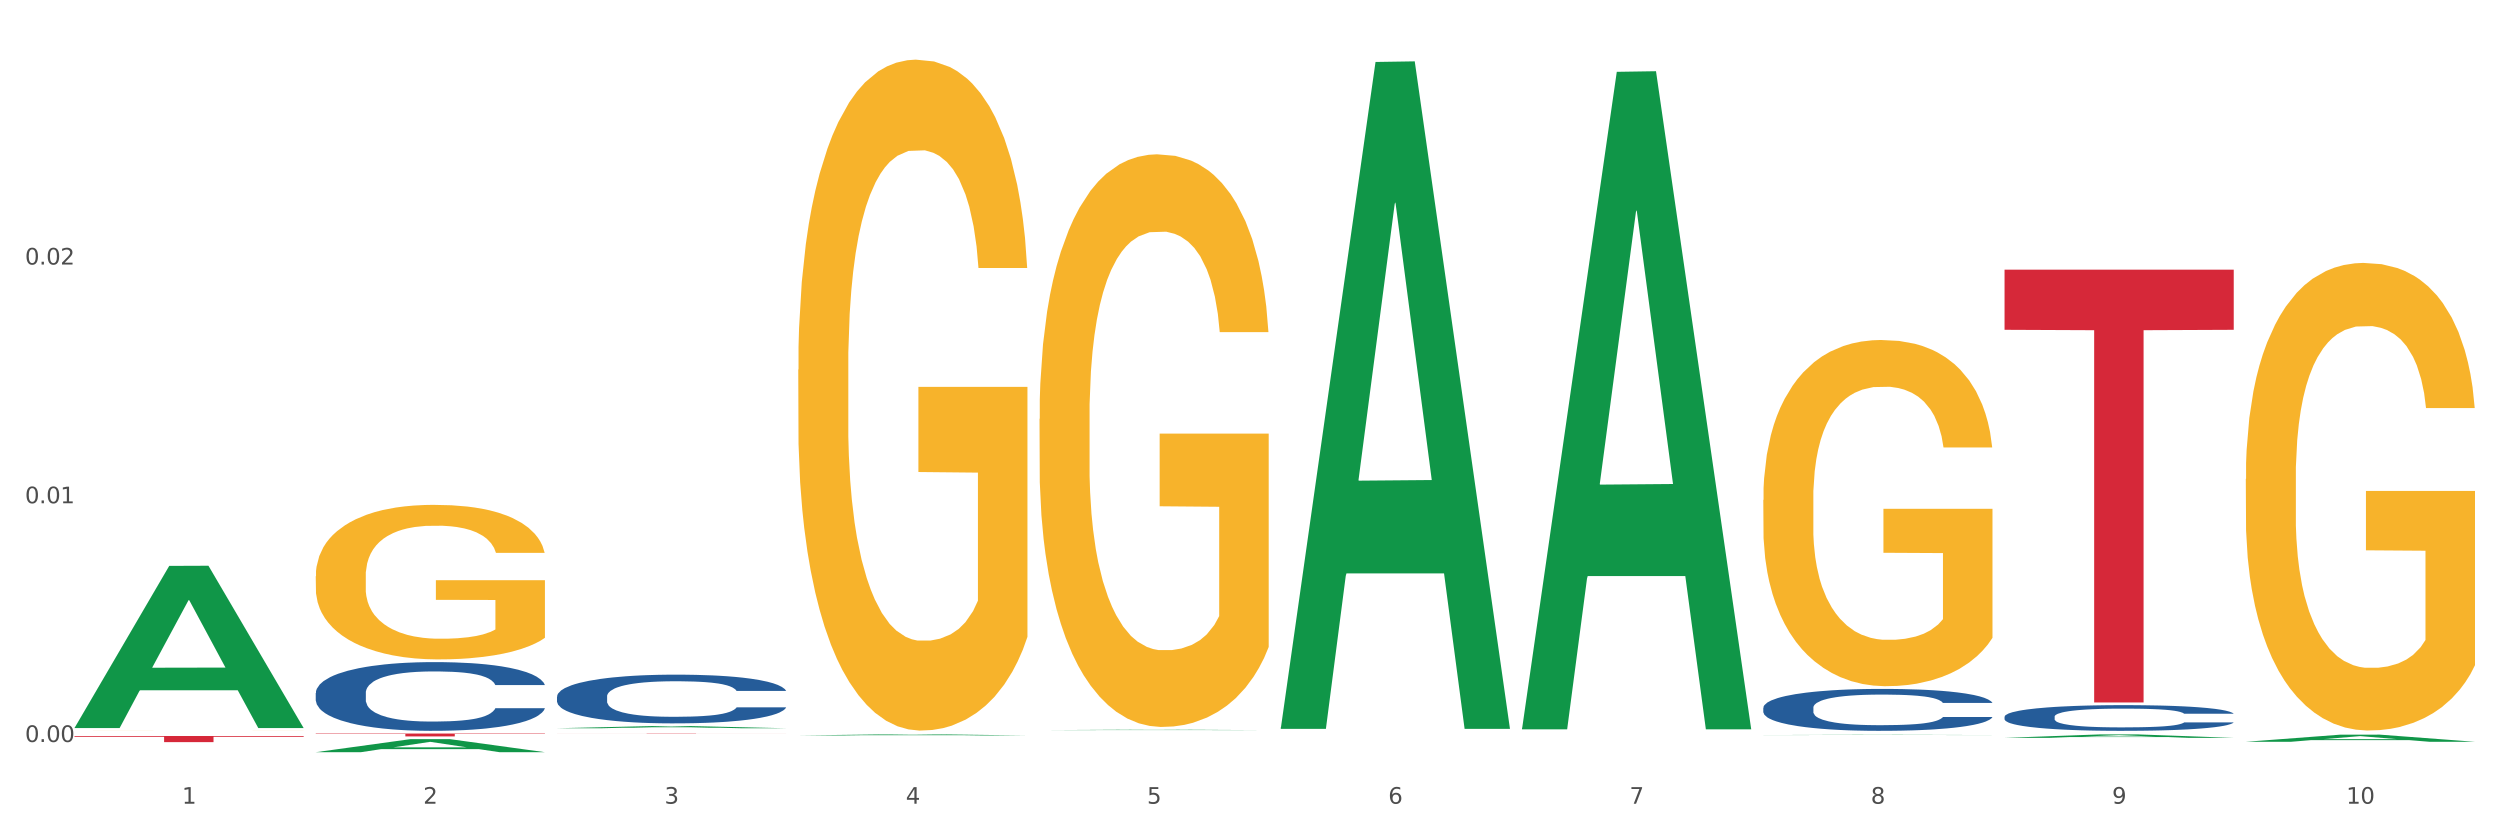
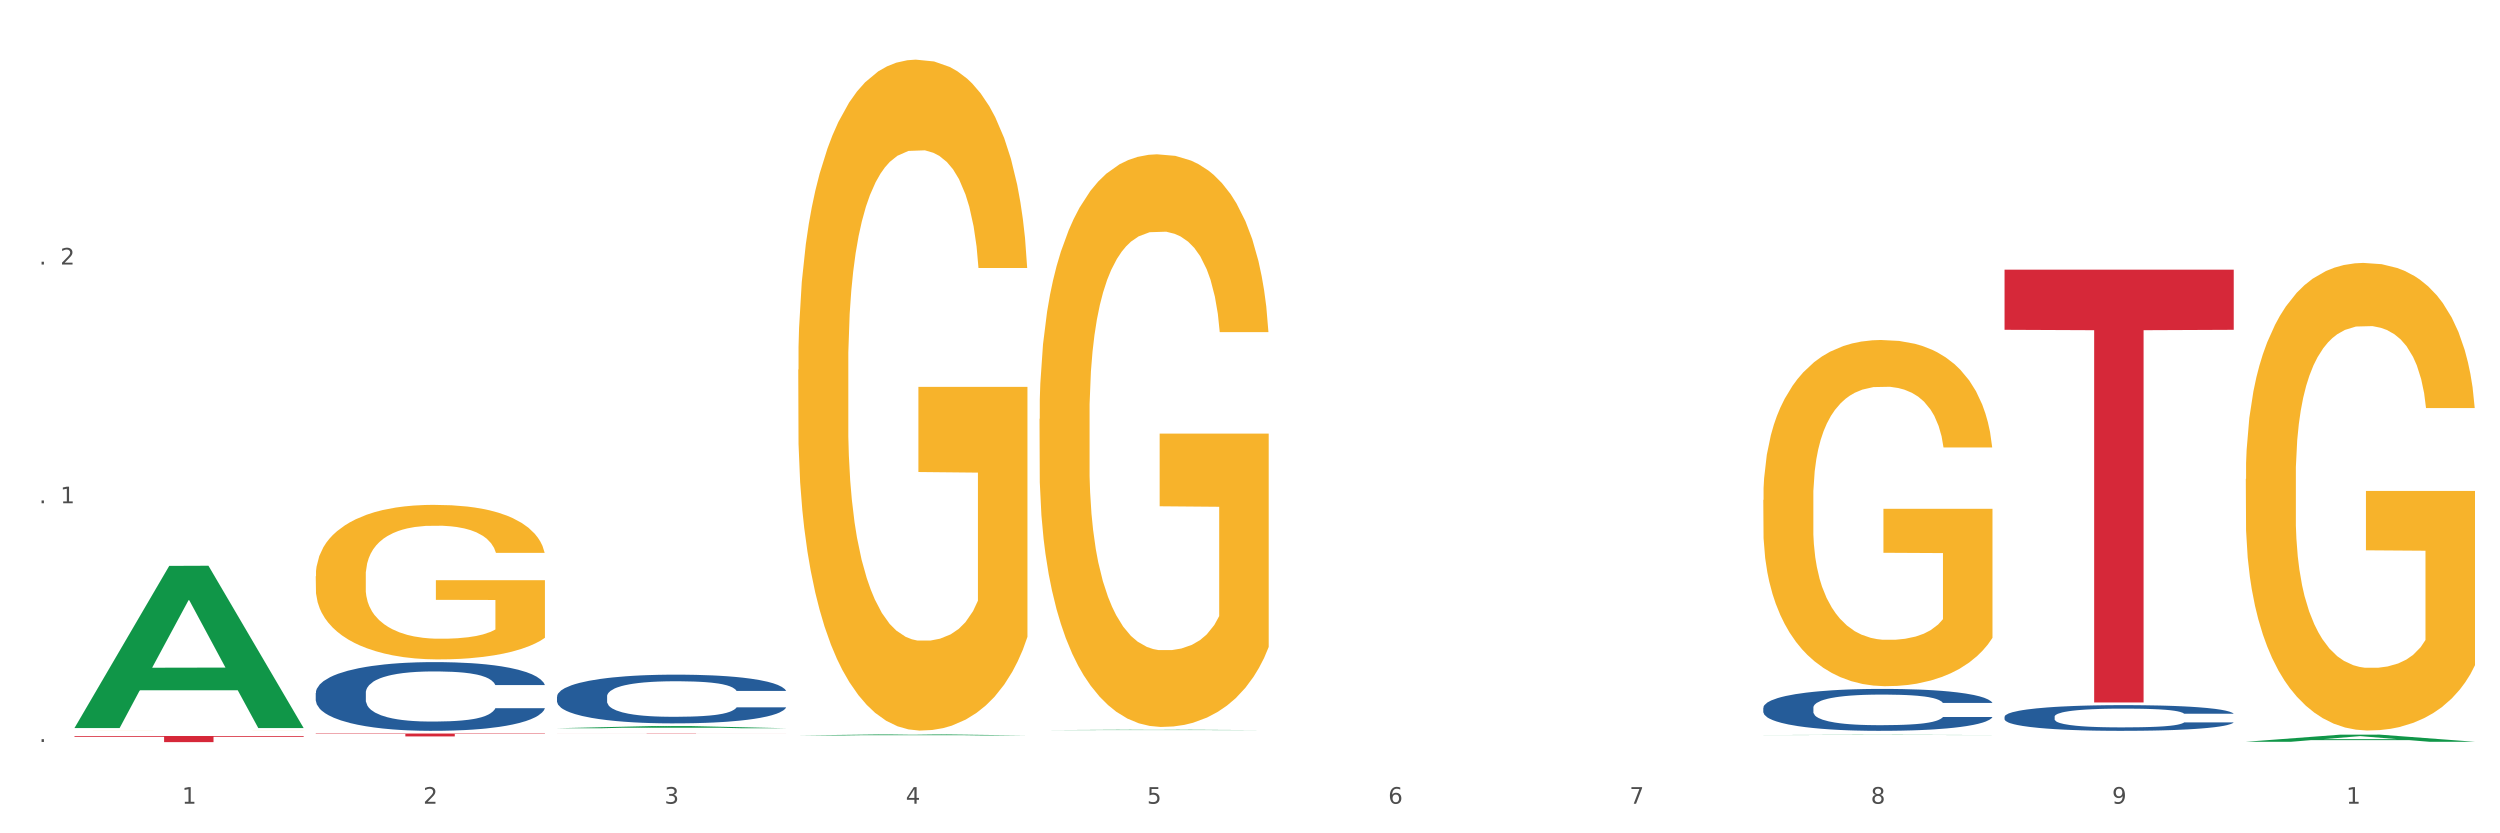
<svg xmlns="http://www.w3.org/2000/svg" xmlns:xlink="http://www.w3.org/1999/xlink" width="1080pt" height="360pt" viewBox="0 0 1080 360" version="1.1">
  <rect x="0" y="0" width="1080" height="360" fill="#333333" stroke="none" />
  <defs>
    <style type="text/css">*{stroke-linejoin: round; stroke-linecap: butt}</style>
  </defs>
  <g id="figure_1">
    <g id="patch_1">
      <path d="M 0 360  L 1080 360  L 1080 0  L 0 0  z " style="fill: #ffffff; stroke: #ffffff; stroke-linejoin: miter" />
    </g>
    <g id="axes_1">
      <g id="matplotlib.axis_1">
        <g id="xtick_1">
          <g id="text_1">
            <g style="fill: #4d4d4d" transform="translate(78.627 347.204) scale(0.096 -0.096)">
              <defs>
                <path id="DejaVuSans-31" d="M 794 531  L 1825 531  L 1825 4091  L 703 3866  L 703 4441  L 1819 4666  L 2450 4666  L 2450 531  L 3481 531  L 3481 0  L 794 0  L 794 531  z " transform="scale(0.016)" />
              </defs>
              <use xlink:href="#DejaVuSans-31" />
            </g>
          </g>
        </g>
        <g id="xtick_2">
          <g id="text_2">
            <g style="fill: #4d4d4d" transform="translate(182.851 347.204) scale(0.096 -0.096)">
              <defs>
                <path id="DejaVuSans-32" d="M 1228 531  L 3431 531  L 3431 0  L 469 0  L 469 531  Q 828 903 1448 1529  Q 2069 2156 2228 2338  Q 2531 2678 2651 2914  Q 2772 3150 2772 3378  Q 2772 3750 2511 3984  Q 2250 4219 1831 4219  Q 1534 4219 1204 4116  Q 875 4013 500 3803  L 500 4441  Q 881 4594 1212 4672  Q 1544 4750 1819 4750  Q 2544 4750 2975 4387  Q 3406 4025 3406 3419  Q 3406 3131 3298 2873  Q 3191 2616 2906 2266  Q 2828 2175 2409 1742  Q 1991 1309 1228 531  z " transform="scale(0.016)" />
              </defs>
              <use xlink:href="#DejaVuSans-32" />
            </g>
          </g>
        </g>
        <g id="xtick_3">
          <g id="text_3">
            <g style="fill: #4d4d4d" transform="translate(287.074 347.204) scale(0.096 -0.096)">
              <defs>
                <path id="DejaVuSans-33" d="M 2597 2516  Q 3050 2419 3304 2112  Q 3559 1806 3559 1356  Q 3559 666 3084 287  Q 2609 -91 1734 -91  Q 1441 -91 1130 -33  Q 819 25 488 141  L 488 750  Q 750 597 1062 519  Q 1375 441 1716 441  Q 2309 441 2620 675  Q 2931 909 2931 1356  Q 2931 1769 2642 2001  Q 2353 2234 1838 2234  L 1294 2234  L 1294 2753  L 1863 2753  Q 2328 2753 2575 2939  Q 2822 3125 2822 3475  Q 2822 3834 2567 4026  Q 2313 4219 1838 4219  Q 1578 4219 1281 4162  Q 984 4106 628 3988  L 628 4550  Q 988 4650 1302 4700  Q 1616 4750 1894 4750  Q 2613 4750 3031 4423  Q 3450 4097 3450 3541  Q 3450 3153 3228 2886  Q 3006 2619 2597 2516  z " transform="scale(0.016)" />
              </defs>
              <use xlink:href="#DejaVuSans-33" />
            </g>
          </g>
        </g>
        <g id="xtick_4">
          <g id="text_4">
            <g style="fill: #4d4d4d" transform="translate(391.298 347.204) scale(0.096 -0.096)">
              <defs>
                <path id="DejaVuSans-34" d="M 2419 4116  L 825 1625  L 2419 1625  L 2419 4116  z M 2253 4666  L 3047 4666  L 3047 1625  L 3713 1625  L 3713 1100  L 3047 1100  L 3047 0  L 2419 0  L 2419 1100  L 313 1100  L 313 1709  L 2253 4666  z " transform="scale(0.016)" />
              </defs>
              <use xlink:href="#DejaVuSans-34" />
            </g>
          </g>
        </g>
        <g id="xtick_5">
          <g id="text_5">
            <g style="fill: #4d4d4d" transform="translate(495.522 347.204) scale(0.096 -0.096)">
              <defs>
                <path id="DejaVuSans-35" d="M 691 4666  L 3169 4666  L 3169 4134  L 1269 4134  L 1269 2991  Q 1406 3038 1543 3061  Q 1681 3084 1819 3084  Q 2600 3084 3056 2656  Q 3513 2228 3513 1497  Q 3513 744 3044 326  Q 2575 -91 1722 -91  Q 1428 -91 1123 -41  Q 819 9 494 109  L 494 744  Q 775 591 1075 516  Q 1375 441 1709 441  Q 2250 441 2565 725  Q 2881 1009 2881 1497  Q 2881 1984 2565 2268  Q 2250 2553 1709 2553  Q 1456 2553 1204 2497  Q 953 2441 691 2322  L 691 4666  z " transform="scale(0.016)" />
              </defs>
              <use xlink:href="#DejaVuSans-35" />
            </g>
          </g>
        </g>
        <g id="xtick_6">
          <g id="text_6">
            <g style="fill: #4d4d4d" transform="translate(599.745 347.204) scale(0.096 -0.096)">
              <defs>
                <path id="DejaVuSans-36" d="M 2113 2584  Q 1688 2584 1439 2293  Q 1191 2003 1191 1497  Q 1191 994 1439 701  Q 1688 409 2113 409  Q 2538 409 2786 701  Q 3034 994 3034 1497  Q 3034 2003 2786 2293  Q 2538 2584 2113 2584  z M 3366 4563  L 3366 3988  Q 3128 4100 2886 4159  Q 2644 4219 2406 4219  Q 1781 4219 1451 3797  Q 1122 3375 1075 2522  Q 1259 2794 1537 2939  Q 1816 3084 2150 3084  Q 2853 3084 3261 2657  Q 3669 2231 3669 1497  Q 3669 778 3244 343  Q 2819 -91 2113 -91  Q 1303 -91 875 529  Q 447 1150 447 2328  Q 447 3434 972 4092  Q 1497 4750 2381 4750  Q 2619 4750 2861 4703  Q 3103 4656 3366 4563  z " transform="scale(0.016)" />
              </defs>
              <use xlink:href="#DejaVuSans-36" />
            </g>
          </g>
        </g>
        <g id="xtick_7">
          <g id="text_7">
            <g style="fill: #4d4d4d" transform="translate(703.969 347.204) scale(0.096 -0.096)">
              <defs>
                <path id="DejaVuSans-37" d="M 525 4666  L 3525 4666  L 3525 4397  L 1831 0  L 1172 0  L 2766 4134  L 525 4134  L 525 4666  z " transform="scale(0.016)" />
              </defs>
              <use xlink:href="#DejaVuSans-37" />
            </g>
          </g>
        </g>
        <g id="xtick_8">
          <g id="text_8">
            <g style="fill: #4d4d4d" transform="translate(808.193 347.204) scale(0.096 -0.096)">
              <defs>
                <path id="DejaVuSans-38" d="M 2034 2216  Q 1584 2216 1326 1975  Q 1069 1734 1069 1313  Q 1069 891 1326 650  Q 1584 409 2034 409  Q 2484 409 2743 651  Q 3003 894 3003 1313  Q 3003 1734 2745 1975  Q 2488 2216 2034 2216  z M 1403 2484  Q 997 2584 770 2862  Q 544 3141 544 3541  Q 544 4100 942 4425  Q 1341 4750 2034 4750  Q 2731 4750 3128 4425  Q 3525 4100 3525 3541  Q 3525 3141 3298 2862  Q 3072 2584 2669 2484  Q 3125 2378 3379 2068  Q 3634 1759 3634 1313  Q 3634 634 3220 271  Q 2806 -91 2034 -91  Q 1263 -91 848 271  Q 434 634 434 1313  Q 434 1759 690 2068  Q 947 2378 1403 2484  z M 1172 3481  Q 1172 3119 1398 2916  Q 1625 2713 2034 2713  Q 2441 2713 2670 2916  Q 2900 3119 2900 3481  Q 2900 3844 2670 4047  Q 2441 4250 2034 4250  Q 1625 4250 1398 4047  Q 1172 3844 1172 3481  z " transform="scale(0.016)" />
              </defs>
              <use xlink:href="#DejaVuSans-38" />
            </g>
          </g>
        </g>
        <g id="xtick_9">
          <g id="text_9">
            <g style="fill: #4d4d4d" transform="translate(912.416 347.204) scale(0.096 -0.096)">
              <defs>
                <path id="DejaVuSans-39" d="M 703 97  L 703 672  Q 941 559 1184 500  Q 1428 441 1663 441  Q 2288 441 2617 861  Q 2947 1281 2994 2138  Q 2813 1869 2534 1725  Q 2256 1581 1919 1581  Q 1219 1581 811 2004  Q 403 2428 403 3163  Q 403 3881 828 4315  Q 1253 4750 1959 4750  Q 2769 4750 3195 4129  Q 3622 3509 3622 2328  Q 3622 1225 3098 567  Q 2575 -91 1691 -91  Q 1453 -91 1209 -44  Q 966 3 703 97  z M 1959 2075  Q 2384 2075 2632 2365  Q 2881 2656 2881 3163  Q 2881 3666 2632 3958  Q 2384 4250 1959 4250  Q 1534 4250 1286 3958  Q 1038 3666 1038 3163  Q 1038 2656 1286 2365  Q 1534 2075 1959 2075  z " transform="scale(0.016)" />
              </defs>
              <use xlink:href="#DejaVuSans-39" />
            </g>
          </g>
        </g>
        <g id="xtick_10">
          <g id="text_10">
            <g style="fill: #4d4d4d" transform="translate(1013.586 347.204) scale(0.096 -0.096)">
              <defs>
-                 <path id="DejaVuSans-30" d="M 2034 4250  Q 1547 4250 1301 3770  Q 1056 3291 1056 2328  Q 1056 1369 1301 889  Q 1547 409 2034 409  Q 2525 409 2770 889  Q 3016 1369 3016 2328  Q 3016 3291 2770 3770  Q 2525 4250 2034 4250  z M 2034 4750  Q 2819 4750 3233 4129  Q 3647 3509 3647 2328  Q 3647 1150 3233 529  Q 2819 -91 2034 -91  Q 1250 -91 836 529  Q 422 1150 422 2328  Q 422 3509 836 4129  Q 1250 4750 2034 4750  z " transform="scale(0.016)" />
-               </defs>
+                 </defs>
              <use xlink:href="#DejaVuSans-31" />
              <use xlink:href="#DejaVuSans-30" transform="translate(63.623 0)" />
            </g>
          </g>
        </g>
        <g id="xtick_11" />
        <g id="xtick_12" />
        <g id="xtick_13" />
        <g id="xtick_14" />
        <g id="xtick_15" />
        <g id="xtick_16" />
        <g id="xtick_17" />
        <g id="xtick_18" />
        <g id="xtick_19" />
      </g>
      <g id="matplotlib.axis_2">
        <g id="ytick_1">
          <g id="text_11">
            <g style="fill: #4d4d4d" transform="translate(10.8 320.536) scale(0.096 -0.096)">
              <defs>
                <path id="DejaVuSans-2e" d="M 684 794  L 1344 794  L 1344 0  L 684 0  L 684 794  z " transform="scale(0.016)" />
              </defs>
              <use xlink:href="#DejaVuSans-30" />
              <use xlink:href="#DejaVuSans-2e" transform="translate(63.623 0)" />
              <use xlink:href="#DejaVuSans-30" transform="translate(95.41 0)" />
              <use xlink:href="#DejaVuSans-30" transform="translate(159.033 0)" />
            </g>
          </g>
        </g>
        <g id="ytick_2">
          <g id="text_12">
            <g style="fill: #4d4d4d" transform="translate(10.8 217.41) scale(0.096 -0.096)">
              <use xlink:href="#DejaVuSans-30" />
              <use xlink:href="#DejaVuSans-2e" transform="translate(63.623 0)" />
              <use xlink:href="#DejaVuSans-30" transform="translate(95.41 0)" />
              <use xlink:href="#DejaVuSans-31" transform="translate(159.033 0)" />
            </g>
          </g>
        </g>
        <g id="ytick_3">
          <g id="text_13">
            <g style="fill: #4d4d4d" transform="translate(10.8 114.284) scale(0.096 -0.096)">
              <use xlink:href="#DejaVuSans-30" />
              <use xlink:href="#DejaVuSans-2e" transform="translate(63.623 0)" />
              <use xlink:href="#DejaVuSans-30" transform="translate(95.41 0)" />
              <use xlink:href="#DejaVuSans-32" transform="translate(159.033 0)" />
            </g>
          </g>
        </g>
        <g id="ytick_4" />
        <g id="ytick_5" />
        <g id="ytick_6" />
      </g>
      <g id="PolyCollection_1">
        <path d="M 32.175 314.407  L 32.277 314.341  L 73.107 244.464  L 90.051 244.398  L 131.187 314.538  L 111.589 314.538  L 102.709 298.205  L 60.552 298.205  L 60.246 298.469  L 51.671 314.538  L 32.175 314.538  L 32.175 314.407  L 65.86 288.458  L 97.401 288.392  L 81.783 259.348  L 81.579 259.216  L 81.375 259.414  L 65.758 288.392  L 65.86 288.458  L 32.175 314.407  z " clip-path="url(#pec5fd76151)" style="fill: #109648" />
        <path d="M 761.74 305.746  L 761.857 305.73  L 761.857 305.266  L 762.208 304.638  L 763.496 303.479  L 765.134 302.602  L 767.943 301.576  L 769.465 301.146  L 771.454 300.666  L 775.551 299.888  L 780.232 299.226  L 783.509 298.862  L 785.967 298.631  L 791.467 298.217  L 794.627 298.035  L 797.904 297.886  L 800.713 297.787  L 805.395 297.671  L 809.14 297.621  L 813.47 297.605  L 817.098 297.621  L 821.897 297.688  L 828.919 297.886  L 831.611 298.002  L 835.239 298.201  L 838.984 298.465  L 842.027 298.73  L 845.538 299.111  L 849.166 299.607  L 852.677 300.236  L 855.135 300.815  L 857.125 301.427  L 858.88 302.172  L 860.168 302.983  L 860.753 303.661  L 839.335 303.661  L 838.75 303.049  L 837.58 302.387  L 836.409 301.94  L 835.122 301.576  L 833.132 301.163  L 831.377 300.898  L 828.451 300.583  L 825.759 300.385  L 823.535 300.269  L 820.843 300.17  L 815.109 300.07  L 811.012 300.07  L 808.438 300.103  L 805.278 300.186  L 802.586 300.302  L 799.426 300.501  L 796.968 300.716  L 794.51 300.997  L 793.106 301.196  L 790.999 301.56  L 789.595 301.858  L 787.722 302.371  L 786.669 302.735  L 784.796 303.678  L 783.977 304.373  L 783.626 304.853  L 783.392 305.382  L 783.392 307.964  L 784.094 309.122  L 784.679 309.618  L 785.616 310.181  L 787.371 310.909  L 789.946 311.621  L 792.638 312.134  L 794.862 312.448  L 796.968 312.68  L 799.075 312.862  L 801.65 313.027  L 803.756 313.126  L 806.916 313.226  L 810.661 313.275  L 813.587 313.275  L 819.556 313.193  L 822.248 313.11  L 824.823 312.994  L 827.632 312.812  L 829.855 312.613  L 831.143 312.465  L 833.249 312.15  L 834.888 311.819  L 836.292 311.439  L 837.229 311.108  L 838.282 310.611  L 839.101 310.049  L 839.335 309.751  L 860.753 309.751  L 860.285 310.346  L 859.465 310.926  L 857.827 311.703  L 856.539 312.15  L 854.55 312.696  L 852.443 313.16  L 849.517 313.673  L 846.825 314.053  L 844.017 314.384  L 840.974 314.682  L 835.473 315.096  L 833.483 315.211  L 829.27 315.41  L 825.993 315.526  L 821.195 315.642  L 816.279 315.708  L 811.13 315.724  L 806.565 315.691  L 801.533 315.592  L 798.373 315.493  L 794.862 315.344  L 790.765 315.112  L 786.903 314.831  L 783.275 314.5  L 779.881 314.119  L 776.721 313.689  L 772.625 312.978  L 769.582 312.283  L 767.358 311.637  L 765.837 311.091  L 764.315 310.396  L 763.496 309.916  L 762.208 308.758  L 761.74 307.682  L 761.74 305.746  z " clip-path="url(#pec5fd76151)" style="fill: #255c99" />
        <path d="M 865.964 309.609  L 866.081 309.599  L 866.081 309.315  L 866.432 308.93  L 867.719 308.22  L 869.358 307.683  L 872.167 307.054  L 873.688 306.79  L 875.678 306.496  L 879.774 306.019  L 884.456 305.614  L 887.733 305.391  L 890.19 305.249  L 895.691 304.995  L 898.851 304.884  L 902.128 304.792  L 904.937 304.731  L 909.618 304.66  L 913.364 304.63  L 917.694 304.62  L 921.322 304.63  L 926.12 304.671  L 933.143 304.792  L 935.834 304.863  L 939.463 304.985  L 943.208 305.147  L 946.251 305.31  L 949.762 305.543  L 953.39 305.847  L 956.901 306.232  L 959.359 306.587  L 961.348 306.963  L 963.104 307.419  L 964.391 307.916  L 964.976 308.332  L 943.559 308.332  L 942.974 307.956  L 941.803 307.551  L 940.633 307.277  L 939.346 307.054  L 937.356 306.8  L 935.6 306.638  L 932.674 306.445  L 929.983 306.324  L 927.759 306.253  L 925.067 306.192  L 919.332 306.131  L 915.236 306.131  L 912.661 306.151  L 909.501 306.202  L 906.81 306.273  L 903.65 306.395  L 901.192 306.526  L 898.734 306.699  L 897.33 306.821  L 895.223 307.044  L 893.819 307.226  L 891.946 307.541  L 890.893 307.764  L 889.02 308.342  L 888.201 308.768  L 887.85 309.062  L 887.616 309.386  L 887.616 310.968  L 888.318 311.678  L 888.903 311.982  L 889.839 312.327  L 891.595 312.773  L 894.17 313.209  L 896.861 313.524  L 899.085 313.716  L 901.192 313.858  L 903.298 313.97  L 905.873 314.071  L 907.98 314.132  L 911.14 314.193  L 914.885 314.224  L 917.811 314.224  L 923.78 314.173  L 926.472 314.122  L 929.046 314.051  L 931.855 313.94  L 934.079 313.818  L 935.366 313.727  L 937.473 313.534  L 939.111 313.331  L 940.516 313.098  L 941.452 312.895  L 942.505 312.591  L 943.325 312.246  L 943.559 312.063  L 964.976 312.063  L 964.508 312.429  L 963.689 312.783  L 962.05 313.26  L 960.763 313.534  L 958.773 313.869  L 956.667 314.153  L 953.741 314.467  L 951.049 314.7  L 948.24 314.903  L 945.197 315.086  L 939.697 315.339  L 937.707 315.41  L 933.494 315.532  L 930.217 315.603  L 925.418 315.674  L 920.503 315.714  L 915.353 315.724  L 910.789 315.704  L 905.756 315.643  L 902.596 315.582  L 899.085 315.491  L 894.989 315.349  L 891.127 315.177  L 887.499 314.974  L 884.105 314.741  L 880.945 314.477  L 876.848 314.041  L 873.805 313.615  L 871.582 313.22  L 870.06 312.885  L 868.539 312.459  L 867.719 312.165  L 866.432 311.455  L 865.964 310.796  L 865.964 309.609  z " clip-path="url(#pec5fd76151)" style="fill: #255c99" />
        <path d="M 32.175 315.713  L 32.292 315.713  L 32.292 315.712  L 32.526 315.712  L 33.695 315.71  L 35.448 315.709  L 36.734 315.708  L 38.02 315.708  L 39.54 315.707  L 41.41 315.707  L 44.8 315.706  L 46.904 315.705  L 49.476 315.705  L 54.152 315.704  L 57.542 315.704  L 61.049 315.704  L 66.777 315.703  L 70.517 315.703  L 74.492 315.703  L 79.285 315.703  L 82.909 315.703  L 90.858 315.703  L 97.638 315.703  L 100.911 315.703  L 105.119 315.704  L 107.34 315.704  L 110.964 315.704  L 114.705 315.704  L 117.277 315.705  L 121.134 315.705  L 124.057 315.706  L 126.745 315.707  L 128.148 315.708  L 129.2 315.708  L 130.135 315.709  L 131.071 315.71  L 110.029 315.71  L 109.211 315.709  L 107.925 315.708  L 106.054 315.708  L 104.418 315.707  L 101.612 315.707  L 99.041 315.706  L 96.352 315.706  L 93.079 315.706  L 90.507 315.706  L 86.883 315.706  L 79.752 315.706  L 74.96 315.706  L 71.686 315.706  L 69.582 315.706  L 67.712 315.707  L 65.608 315.707  L 63.153 315.707  L 61.399 315.708  L 59.646 315.708  L 58.243 315.709  L 56.957 315.709  L 55.905 315.71  L 55.087 315.71  L 54.386 315.711  L 53.801 315.712  L 53.801 315.715  L 54.035 315.716  L 54.619 315.716  L 55.321 315.717  L 56.49 315.718  L 57.542 315.718  L 59.529 315.719  L 61.75 315.72  L 63.504 315.72  L 65.257 315.72  L 68.296 315.721  L 71.686 315.721  L 74.609 315.721  L 78.583 315.721  L 81.272 315.721  L 83.61 315.722  L 89.338 315.722  L 93.429 315.721  L 97.988 315.721  L 101.495 315.721  L 104.418 315.721  L 107.691 315.721  L 109.795 315.72  L 109.795 315.716  L 84.078 315.716  L 84.078 315.713  L 131.187 315.713  L 131.187 315.721  L 129.2 315.722  L 126.979 315.722  L 124.641 315.723  L 121.134 315.723  L 116.926 315.723  L 113.185 315.724  L 109.211 315.724  L 104.535 315.724  L 98.456 315.724  L 94.715 315.724  L 90.039 315.724  L 84.545 315.724  L 79.752 315.724  L 75.076 315.724  L 70.167 315.724  L 65.374 315.724  L 61.75 315.724  L 58.126 315.723  L 54.269 315.723  L 51.229 315.722  L 48.891 315.722  L 46.32 315.722  L 43.514 315.721  L 41.41 315.721  L 39.54 315.72  L 37.552 315.719  L 36.15 315.719  L 34.747 315.718  L 33.928 315.717  L 32.993 315.716  L 32.292 315.715  L 32.175 315.713  z " clip-path="url(#pec5fd76151)" style="fill: #f7b32b" />
        <path d="M 136.399 248.95  L 136.516 248.889  L 136.516 246.693  L 136.749 244.803  L 137.918 240.23  L 139.672 236.449  L 140.958 234.437  L 142.244 232.79  L 143.763 231.144  L 145.634 229.437  L 149.024 226.936  L 151.128 225.656  L 153.699 224.314  L 158.375 222.363  L 161.765 221.265  L 165.272 220.351  L 171 219.253  L 174.741 218.765  L 178.716 218.399  L 183.508 218.156  L 187.132 218.095  L 195.081 218.278  L 201.861 218.826  L 205.135 219.253  L 209.343 219.985  L 211.564 220.473  L 215.188 221.448  L 218.928 222.729  L 221.5 223.827  L 225.358 225.9  L 228.28 227.973  L 230.969 230.534  L 232.372 232.303  L 233.424 233.949  L 234.359 235.839  L 235.294 238.827  L 214.253 238.827  L 213.434 236.693  L 212.148 234.681  L 210.278 232.729  L 208.641 231.51  L 205.836 229.985  L 203.264 229.01  L 200.576 228.278  L 197.302 227.668  L 194.731 227.363  L 191.107 227.119  L 183.976 227.18  L 179.183 227.668  L 175.91 228.278  L 173.806 228.827  L 171.936 229.437  L 169.831 230.29  L 167.377 231.571  L 165.623 232.729  L 163.87 234.193  L 162.467 235.656  L 161.181 237.364  L 160.129 239.193  L 159.311 241.083  L 158.609 243.401  L 158.025 247.242  L 158.025 255.596  L 158.259 257.487  L 158.843 259.987  L 159.544 261.877  L 160.713 264.133  L 161.765 265.658  L 163.753 267.853  L 165.974 269.682  L 167.727 270.841  L 169.481 271.816  L 172.52 273.158  L 175.91 274.256  L 178.833 274.926  L 182.807 275.536  L 185.496 275.78  L 187.834 275.902  L 193.562 275.902  L 197.653 275.719  L 202.212 275.292  L 205.719 274.743  L 208.641 274.073  L 211.915 272.975  L 214.019 271.938  L 214.019 259.194  L 188.301 259.133  L 188.301 250.657  L 235.411 250.657  L 235.411 275.536  L 233.424 276.817  L 231.203 277.975  L 228.865 279.012  L 225.358 280.292  L 221.15 281.512  L 217.409 282.366  L 213.434 283.097  L 208.758 283.768  L 202.68 284.378  L 198.939 284.622  L 194.263 284.805  L 188.769 284.866  L 183.976 284.744  L 179.3 284.439  L 174.39 283.89  L 169.598 283.097  L 165.974 282.305  L 162.35 281.329  L 158.492 280.048  L 155.453 278.829  L 153.115 277.731  L 150.543 276.329  L 147.738 274.499  L 145.634 272.853  L 143.763 271.146  L 141.776 268.95  L 140.373 267.06  L 138.97 264.682  L 138.152 262.914  L 137.217 260.17  L 136.516 256.328  L 136.399 248.95  z " clip-path="url(#pec5fd76151)" style="fill: #f7b32b" />
        <path d="M 344.846 159.704  L 344.963 159.439  L 344.963 149.909  L 345.197 141.703  L 346.366 121.85  L 348.119 105.438  L 349.405 96.702  L 350.691 89.555  L 352.21 82.408  L 354.081 74.996  L 357.471 64.143  L 359.575 58.584  L 362.147 52.76  L 366.823 44.289  L 370.213 39.525  L 373.72 35.554  L 379.448 30.789  L 383.188 28.671  L 387.163 27.083  L 391.956 26.024  L 395.579 25.759  L 403.529 26.554  L 410.309 28.936  L 413.582 30.789  L 417.79 33.966  L 420.011 36.083  L 423.635 40.319  L 427.376 45.878  L 429.947 50.642  L 433.805 59.643  L 436.728 68.643  L 439.416 79.761  L 440.819 87.437  L 441.871 94.585  L 442.806 102.791  L 443.741 115.762  L 422.7 115.762  L 421.882 106.497  L 420.596 97.761  L 418.725 89.29  L 417.089 83.996  L 414.283 77.378  L 411.711 73.143  L 409.023 69.966  L 405.75 67.319  L 403.178 65.996  L 399.554 64.937  L 392.423 65.202  L 387.63 67.319  L 384.357 69.966  L 382.253 72.349  L 380.383 74.996  L 378.279 78.702  L 375.824 84.261  L 374.07 89.29  L 372.317 95.643  L 370.914 101.997  L 369.628 109.408  L 368.576 117.35  L 367.758 125.556  L 367.056 135.615  L 366.472 152.292  L 366.472 188.557  L 366.706 196.763  L 367.29 207.617  L 367.992 215.823  L 369.161 225.617  L 370.213 232.235  L 372.2 241.764  L 374.421 249.706  L 376.174 254.735  L 377.928 258.971  L 380.967 264.794  L 384.357 269.559  L 387.28 272.471  L 391.254 275.118  L 393.943 276.177  L 396.281 276.706  L 402.009 276.706  L 406.1 275.912  L 410.659 274.059  L 414.166 271.677  L 417.089 268.765  L 420.362 264  L 422.466 259.5  L 422.466 204.175  L 396.748 203.911  L 396.748 167.116  L 443.858 167.116  L 443.858 275.118  L 441.871 280.677  L 439.65 285.707  L 437.312 290.207  L 433.805 295.766  L 429.597 301.06  L 425.856 304.766  L 421.882 307.942  L 417.206 310.854  L 411.127 313.501  L 407.386 314.56  L 402.71 315.354  L 397.216 315.619  L 392.423 315.09  L 387.747 313.766  L 382.838 311.384  L 378.045 307.942  L 374.421 304.501  L 370.797 300.266  L 366.94 294.707  L 363.9 289.413  L 361.562 284.648  L 358.99 278.559  L 356.185 270.618  L 354.081 263.471  L 352.21 256.059  L 350.223 246.529  L 348.82 238.323  L 347.418 227.999  L 346.599 220.323  L 345.664 208.411  L 344.963 191.734  L 344.846 159.704  z " clip-path="url(#pec5fd76151)" style="fill: #f7b32b" />
        <path d="M 449.069 180.978  L 449.186 180.752  L 449.186 172.618  L 449.42 165.614  L 450.589 148.669  L 452.343 134.661  L 453.628 127.205  L 454.914 121.105  L 456.434 115.005  L 458.304 108.679  L 461.694 99.416  L 463.799 94.671  L 466.37 89.7  L 471.046 82.471  L 474.436 78.404  L 477.943 75.015  L 483.671 70.948  L 487.412 69.14  L 491.386 67.785  L 496.179 66.881  L 499.803 66.655  L 507.752 67.333  L 514.532 69.366  L 517.805 70.948  L 522.014 73.659  L 524.235 75.467  L 527.859 79.082  L 531.599 83.826  L 534.171 87.893  L 538.029 95.575  L 540.951 103.256  L 543.64 112.746  L 545.043 119.298  L 546.095 125.398  L 547.03 132.402  L 547.965 143.473  L 526.923 143.473  L 526.105 135.565  L 524.819 128.109  L 522.949 120.879  L 521.312 116.361  L 518.507 110.712  L 515.935 107.097  L 513.246 104.386  L 509.973 102.127  L 507.401 100.997  L 503.778 100.093  L 496.647 100.319  L 491.854 102.127  L 488.581 104.386  L 486.477 106.42  L 484.606 108.679  L 482.502 111.842  L 480.047 116.587  L 478.294 120.879  L 476.54 126.302  L 475.138 131.724  L 473.852 138.05  L 472.8 144.828  L 471.981 151.832  L 471.28 160.418  L 470.696 174.652  L 470.696 205.605  L 470.929 212.609  L 471.514 221.872  L 472.215 228.876  L 473.384 237.235  L 474.436 242.884  L 476.424 251.017  L 478.645 257.795  L 480.398 262.088  L 482.152 265.703  L 485.191 270.674  L 488.581 274.74  L 491.503 277.226  L 495.478 279.485  L 498.167 280.389  L 500.505 280.841  L 506.232 280.841  L 510.324 280.163  L 514.883 278.581  L 518.39 276.548  L 521.312 274.063  L 524.585 269.996  L 526.69 266.155  L 526.69 218.935  L 500.972 218.709  L 500.972 187.304  L 548.082 187.304  L 548.082 279.485  L 546.095 284.23  L 543.874 288.522  L 541.536 292.363  L 538.029 297.108  L 533.82 301.626  L 530.08 304.79  L 526.105 307.501  L 521.429 309.986  L 515.351 312.245  L 511.61 313.149  L 506.934 313.827  L 501.44 314.053  L 496.647 313.601  L 491.971 312.471  L 487.061 310.438  L 482.268 307.501  L 478.645 304.564  L 475.021 300.949  L 471.163 296.204  L 468.124 291.685  L 465.786 287.619  L 463.214 282.422  L 460.409 275.644  L 458.304 269.544  L 456.434 263.218  L 454.447 255.084  L 453.044 248.08  L 451.641 239.269  L 450.823 232.717  L 449.888 222.55  L 449.186 208.316  L 449.069 180.978  z " clip-path="url(#pec5fd76151)" style="fill: #f7b32b" />
        <path d="M 761.74 215.986  L 761.857 215.85  L 761.857 210.932  L 762.091 206.698  L 763.26 196.453  L 765.013 187.985  L 766.299 183.477  L 767.585 179.789  L 769.105 176.101  L 770.975 172.276  L 774.365 166.676  L 776.469 163.807  L 779.041 160.802  L 783.717 156.431  L 787.107 153.973  L 790.614 151.924  L 796.342 149.465  L 800.083 148.372  L 804.057 147.553  L 808.85 147.006  L 812.474 146.87  L 820.423 147.279  L 827.203 148.509  L 830.476 149.465  L 834.685 151.104  L 836.906 152.197  L 840.529 154.382  L 844.27 157.251  L 846.842 159.71  L 850.7 164.354  L 853.622 168.998  L 856.311 174.735  L 857.713 178.696  L 858.766 182.384  L 859.701 186.619  L 860.636 193.312  L 839.594 193.312  L 838.776 188.531  L 837.49 184.023  L 835.62 179.652  L 833.983 176.92  L 831.178 173.506  L 828.606 171.32  L 825.917 169.681  L 822.644 168.315  L 820.072 167.632  L 816.448 167.086  L 809.318 167.222  L 804.525 168.315  L 801.252 169.681  L 799.148 170.91  L 797.277 172.276  L 795.173 174.188  L 792.718 177.057  L 790.965 179.652  L 789.211 182.931  L 787.809 186.209  L 786.523 190.033  L 785.471 194.131  L 784.652 198.366  L 783.951 203.556  L 783.366 212.162  L 783.366 230.875  L 783.6 235.11  L 784.185 240.71  L 784.886 244.944  L 786.055 249.998  L 787.107 253.413  L 789.094 258.331  L 791.315 262.428  L 793.069 265.024  L 794.822 267.209  L 797.862 270.214  L 801.252 272.673  L 804.174 274.175  L 808.149 275.541  L 810.837 276.088  L 813.175 276.361  L 818.903 276.361  L 822.995 275.951  L 827.554 274.995  L 831.061 273.766  L 833.983 272.263  L 837.256 269.804  L 839.36 267.482  L 839.36 238.934  L 813.643 238.798  L 813.643 219.811  L 860.753 219.811  L 860.753 275.541  L 858.766 278.41  L 856.544 281.005  L 854.206 283.327  L 850.7 286.196  L 846.491 288.928  L 842.751 290.84  L 838.776 292.479  L 834.1 293.982  L 828.021 295.348  L 824.281 295.894  L 819.605 296.304  L 814.111 296.44  L 809.318 296.167  L 804.642 295.484  L 799.732 294.255  L 794.939 292.479  L 791.315 290.703  L 787.692 288.518  L 783.834 285.649  L 780.795 282.917  L 778.457 280.459  L 775.885 277.317  L 773.079 273.219  L 770.975 269.531  L 769.105 265.707  L 767.118 260.789  L 765.715 256.555  L 764.312 251.228  L 763.494 247.266  L 762.559 241.12  L 761.857 232.514  L 761.74 215.986  z " clip-path="url(#pec5fd76151)" style="fill: #f7b32b" />
        <path d="M 970.188 206.923  L 970.304 206.738  L 970.304 200.097  L 970.538 194.377  L 971.707 180.541  L 973.461 169.103  L 974.747 163.015  L 976.032 158.034  L 977.552 153.052  L 979.422 147.887  L 982.813 140.323  L 984.917 136.449  L 987.488 132.39  L 992.164 126.486  L 995.554 123.166  L 999.061 120.398  L 1004.789 117.078  L 1008.53 115.602  L 1012.505 114.495  L 1017.297 113.757  L 1020.921 113.572  L 1028.87 114.126  L 1035.65 115.786  L 1038.923 117.078  L 1043.132 119.291  L 1045.353 120.767  L 1048.977 123.719  L 1052.717 127.593  L 1055.289 130.914  L 1059.147 137.187  L 1062.069 143.459  L 1064.758 151.208  L 1066.161 156.558  L 1067.213 161.539  L 1068.148 167.258  L 1069.083 176.298  L 1048.041 176.298  L 1047.223 169.841  L 1045.937 163.753  L 1044.067 157.849  L 1042.43 154.159  L 1039.625 149.547  L 1037.053 146.595  L 1034.364 144.382  L 1031.091 142.537  L 1028.52 141.614  L 1024.896 140.876  L 1017.765 141.061  L 1012.972 142.537  L 1009.699 144.382  L 1007.595 146.042  L 1005.724 147.887  L 1003.62 150.47  L 1001.165 154.344  L 999.412 157.849  L 997.659 162.277  L 996.256 166.704  L 994.97 171.87  L 993.918 177.405  L 993.1 183.124  L 992.398 190.134  L 991.814 201.757  L 991.814 227.032  L 992.047 232.751  L 992.632 240.315  L 993.333 246.034  L 994.502 252.86  L 995.554 257.472  L 997.542 264.113  L 999.763 269.648  L 1001.516 273.153  L 1003.27 276.105  L 1006.309 280.164  L 1009.699 283.484  L 1012.621 285.514  L 1016.596 287.359  L 1019.285 288.097  L 1021.623 288.466  L 1027.351 288.466  L 1031.442 287.912  L 1036.001 286.621  L 1039.508 284.96  L 1042.43 282.931  L 1045.704 279.61  L 1047.808 276.474  L 1047.808 237.916  L 1022.09 237.732  L 1022.09 212.088  L 1069.2 212.088  L 1069.2 287.359  L 1067.213 291.233  L 1064.992 294.738  L 1062.654 297.874  L 1059.147 301.749  L 1054.938 305.438  L 1051.198 308.021  L 1047.223 310.235  L 1042.547 312.264  L 1036.469 314.109  L 1032.728 314.847  L 1028.052 315.401  L 1022.558 315.585  L 1017.765 315.216  L 1013.089 314.294  L 1008.179 312.633  L 1003.387 310.235  L 999.763 307.837  L 996.139 304.885  L 992.281 301.011  L 989.242 297.321  L 986.904 294  L 984.332 289.757  L 981.527 284.222  L 979.422 279.241  L 977.552 274.076  L 975.565 267.434  L 974.162 261.715  L 972.759 254.52  L 971.941 249.17  L 971.006 240.868  L 970.304 229.245  L 970.188 206.923  z " clip-path="url(#pec5fd76151)" style="fill: #f7b32b" />
        <path d="M 32.175 317.94  L 131.187 317.94  L 131.187 318.309  L 92.239 318.311  L 92.239 320.594  L 70.888 320.594  L 70.888 318.311  L 32.175 318.309  L 32.175 317.943  L 32.175 317.94  z " clip-path="url(#pec5fd76151)" style="fill: #d62839" />
        <path d="M 136.399 316.889  L 235.411 316.889  L 235.411 317.062  L 196.463 317.063  L 196.463 318.133  L 175.112 318.133  L 175.112 317.063  L 136.399 317.062  L 136.399 316.89  L 136.399 316.889  z " clip-path="url(#pec5fd76151)" style="fill: #d62839" />
        <path d="M 240.622 316.889  L 339.635 316.889  L 339.635 316.906  L 300.687 316.906  L 300.687 317.008  L 279.336 317.008  L 279.336 316.906  L 240.622 316.906  L 240.622 316.889  L 240.622 316.889  z " clip-path="url(#pec5fd76151)" style="fill: #d62839" />
        <path d="M 865.964 116.493  L 964.976 116.493  L 964.976 142.475  L 926.028 142.65  L 926.028 303.455  L 904.677 303.455  L 904.677 142.65  L 865.964 142.475  L 865.964 116.669  L 865.964 116.493  z " clip-path="url(#pec5fd76151)" style="fill: #d62839" />
        <path d="M 240.622 300.907  L 240.739 300.888  L 240.739 300.35  L 241.09 299.619  L 242.378 298.274  L 244.016 297.255  L 246.825 296.063  L 248.347 295.563  L 250.336 295.006  L 254.432 294.102  L 259.114 293.333  L 262.391 292.91  L 264.849 292.641  L 270.349 292.161  L 273.509 291.949  L 276.786 291.776  L 279.595 291.661  L 284.277 291.526  L 288.022 291.468  L 292.352 291.449  L 295.98 291.468  L 300.779 291.545  L 307.801 291.776  L 310.493 291.911  L 314.121 292.141  L 317.866 292.449  L 320.909 292.756  L 324.42 293.199  L 328.048 293.775  L 331.559 294.506  L 334.017 295.179  L 336.007 295.89  L 337.762 296.755  L 339.049 297.697  L 339.635 298.485  L 318.217 298.485  L 317.632 297.774  L 316.462 297.005  L 315.291 296.486  L 314.004 296.063  L 312.014 295.582  L 310.259 295.275  L 307.333 294.91  L 304.641 294.679  L 302.417 294.544  L 299.725 294.429  L 293.991 294.314  L 289.894 294.314  L 287.32 294.352  L 284.16 294.448  L 281.468 294.583  L 278.308 294.813  L 275.85 295.063  L 273.392 295.39  L 271.988 295.621  L 269.881 296.044  L 268.477 296.39  L 266.604 296.986  L 265.551 297.409  L 263.678 298.504  L 262.859 299.312  L 262.508 299.869  L 262.274 300.485  L 262.274 303.484  L 262.976 304.829  L 263.561 305.406  L 264.498 306.06  L 266.253 306.905  L 268.828 307.732  L 271.52 308.328  L 273.743 308.693  L 275.85 308.962  L 277.957 309.174  L 280.532 309.366  L 282.638 309.481  L 285.798 309.597  L 289.543 309.654  L 292.469 309.654  L 298.438 309.558  L 301.13 309.462  L 303.705 309.328  L 306.513 309.116  L 308.737 308.886  L 310.025 308.712  L 312.131 308.347  L 313.77 307.963  L 315.174 307.521  L 316.11 307.136  L 317.164 306.559  L 317.983 305.906  L 318.217 305.56  L 339.635 305.56  L 339.167 306.252  L 338.347 306.925  L 336.709 307.828  L 335.421 308.347  L 333.432 308.982  L 331.325 309.52  L 328.399 310.116  L 325.707 310.558  L 322.899 310.942  L 319.856 311.289  L 314.355 311.769  L 312.365 311.904  L 308.152 312.134  L 304.875 312.269  L 300.077 312.404  L 295.161 312.48  L 290.011 312.5  L 285.447 312.461  L 280.414 312.346  L 277.254 312.231  L 273.743 312.057  L 269.647 311.788  L 265.785 311.462  L 262.157 311.077  L 258.763 310.635  L 255.603 310.135  L 251.507 309.308  L 248.464 308.501  L 246.24 307.751  L 244.718 307.117  L 243.197 306.309  L 242.378 305.752  L 241.09 304.406  L 240.622 303.157  L 240.622 300.907  z " clip-path="url(#pec5fd76151)" style="fill: #255c99" />
        <path d="M 136.399 299.372  L 136.516 299.345  L 136.516 298.586  L 136.867 297.555  L 138.154 295.657  L 139.793 294.22  L 142.602 292.539  L 144.123 291.833  L 146.113 291.047  L 150.209 289.773  L 154.89 288.688  L 158.167 288.091  L 160.625 287.712  L 166.126 287.034  L 169.286 286.735  L 172.563 286.491  L 175.372 286.329  L 180.053 286.139  L 183.798 286.057  L 188.129 286.03  L 191.757 286.057  L 196.555 286.166  L 203.577 286.491  L 206.269 286.681  L 209.897 287.006  L 213.642 287.44  L 216.685 287.874  L 220.196 288.498  L 223.824 289.311  L 227.336 290.342  L 229.793 291.291  L 231.783 292.294  L 233.538 293.515  L 234.826 294.844  L 235.411 295.955  L 213.993 295.955  L 213.408 294.952  L 212.238 293.867  L 211.068 293.135  L 209.78 292.539  L 207.791 291.861  L 206.035 291.427  L 203.109 290.911  L 200.417 290.586  L 198.194 290.396  L 195.502 290.234  L 189.767 290.071  L 185.671 290.071  L 183.096 290.125  L 179.936 290.261  L 177.244 290.45  L 174.084 290.776  L 171.626 291.128  L 169.169 291.589  L 167.764 291.915  L 165.658 292.511  L 164.253 293  L 162.381 293.84  L 161.327 294.437  L 159.455 295.983  L 158.635 297.121  L 158.284 297.908  L 158.05 298.776  L 158.05 303.006  L 158.752 304.904  L 159.338 305.718  L 160.274 306.64  L 162.029 307.833  L 164.604 308.999  L 167.296 309.84  L 169.52 310.355  L 171.626 310.735  L 173.733 311.033  L 176.308 311.304  L 178.415 311.467  L 181.575 311.63  L 185.32 311.711  L 188.246 311.711  L 194.214 311.575  L 196.906 311.44  L 199.481 311.25  L 202.29 310.952  L 204.514 310.626  L 205.801 310.382  L 207.908 309.867  L 209.546 309.325  L 210.951 308.701  L 211.887 308.158  L 212.94 307.345  L 213.759 306.423  L 213.993 305.935  L 235.411 305.935  L 234.943 306.911  L 234.124 307.86  L 232.485 309.135  L 231.198 309.867  L 229.208 310.762  L 227.102 311.521  L 224.176 312.362  L 221.484 312.985  L 218.675 313.528  L 215.632 314.016  L 210.131 314.694  L 208.142 314.884  L 203.928 315.209  L 200.651 315.399  L 195.853 315.589  L 190.937 315.697  L 185.788 315.724  L 181.223 315.67  L 176.191 315.507  L 173.031 315.345  L 169.52 315.101  L 165.424 314.721  L 161.561 314.26  L 157.933 313.718  L 154.539 313.094  L 151.379 312.389  L 147.283 311.223  L 144.24 310.084  L 142.016 309.026  L 140.495 308.131  L 138.973 306.992  L 138.154 306.206  L 136.867 304.308  L 136.399 302.545  L 136.399 299.372  z " clip-path="url(#pec5fd76151)" style="fill: #255c99" />
        <path d="M 970.188 320.448  L 970.29 320.445  L 1011.12 317.364  L 1028.064 317.361  L 1069.2 320.454  L 1049.602 320.454  L 1040.721 319.734  L 998.564 319.734  L 998.258 319.745  L 989.684 320.454  L 970.188 320.454  L 970.188 320.448  L 1003.872 319.304  L 1035.413 319.301  L 1019.796 318.02  L 1019.592 318.014  L 1019.388 318.023  L 1003.77 319.301  L 1003.872 319.304  L 970.188 320.448  z " clip-path="url(#pec5fd76151)" style="fill: #109648" />
-         <path d="M 865.964 318.751  L 866.066 318.749  L 906.896 317.273  L 923.84 317.272  L 964.976 318.754  L 945.378 318.754  L 936.498 318.408  L 894.341 318.408  L 894.034 318.414  L 885.46 318.754  L 865.964 318.754  L 865.964 318.751  L 899.649 318.203  L 931.19 318.201  L 915.572 317.588  L 915.368 317.585  L 915.164 317.589  L 899.547 318.201  L 899.649 318.203  L 865.964 318.751  z " clip-path="url(#pec5fd76151)" style="fill: #109648" />
        <path d="M 761.74 317.535  L 761.842 317.534  L 802.672 317.443  L 819.617 317.443  L 860.753 317.535  L 841.154 317.535  L 832.274 317.513  L 790.117 317.513  L 789.811 317.514  L 781.237 317.535  L 761.74 317.535  L 761.74 317.535  L 795.425 317.501  L 826.966 317.5  L 811.349 317.463  L 811.144 317.462  L 810.94 317.463  L 795.323 317.5  L 795.425 317.501  L 761.74 317.535  z " clip-path="url(#pec5fd76151)" style="fill: #109648" />
-         <path d="M 657.517 314.535  L 657.619 314.268  L 698.449 31.03  L 715.393 30.763  L 756.529 315.069  L 736.931 315.069  L 728.05 248.864  L 685.893 248.864  L 685.587 249.932  L 677.013 315.069  L 657.517 315.069  L 657.517 314.535  L 691.201 209.355  L 722.742 209.088  L 707.125 91.361  L 706.921 90.827  L 706.717 91.628  L 691.099 209.088  L 691.201 209.355  L 657.517 314.535  z " clip-path="url(#pec5fd76151)" style="fill: #109648" />
-         <path d="M 553.293 314.328  L 553.395 314.058  L 594.225 26.771  L 611.169 26.5  L 652.306 314.87  L 632.707 314.87  L 623.827 247.719  L 581.67 247.719  L 581.364 248.802  L 572.789 314.87  L 553.293 314.87  L 553.293 314.328  L 586.978 207.645  L 618.519 207.374  L 602.901 87.965  L 602.697 87.423  L 602.493 88.236  L 586.876 207.374  L 586.978 207.645  L 553.293 314.328  z " clip-path="url(#pec5fd76151)" style="fill: #109648" />
        <path d="M 344.846 317.719  L 344.948 317.718  L 385.778 317.194  L 402.722 317.193  L 443.858 317.72  L 424.26 317.72  L 415.379 317.597  L 373.223 317.597  L 372.916 317.599  L 364.342 317.72  L 344.846 317.72  L 344.846 317.719  L 378.53 317.524  L 410.072 317.524  L 394.454 317.306  L 394.25 317.305  L 394.046 317.306  L 378.428 317.524  L 378.53 317.524  L 344.846 317.719  z " clip-path="url(#pec5fd76151)" style="fill: #109648" />
        <path d="M 449.069 315.43  L 449.172 315.43  L 490.001 315.218  L 506.946 315.217  L 548.082 315.431  L 528.484 315.431  L 519.603 315.381  L 477.446 315.381  L 477.14 315.382  L 468.566 315.431  L 449.069 315.431  L 449.069 315.43  L 482.754 315.351  L 514.295 315.351  L 498.678 315.263  L 498.474 315.262  L 498.269 315.263  L 482.652 315.351  L 482.754 315.351  L 449.069 315.43  z " clip-path="url(#pec5fd76151)" style="fill: #109648" />
-         <path d="M 240.622 314.6  L 240.724 314.599  L 281.554 313.665  L 298.499 313.664  L 339.635 314.602  L 320.036 314.602  L 311.156 314.383  L 268.999 314.383  L 268.693 314.387  L 260.118 314.602  L 240.622 314.602  L 240.622 314.6  L 274.307 314.253  L 305.848 314.252  L 290.231 313.864  L 290.026 313.862  L 289.822 313.865  L 274.205 314.252  L 274.307 314.253  L 240.622 314.6  z " clip-path="url(#pec5fd76151)" style="fill: #109648" />
-         <path d="M 136.399 324.939  L 136.501 324.934  L 177.331 319.303  L 194.275 319.298  L 235.411 324.95  L 215.813 324.95  L 206.932 323.633  L 164.775 323.633  L 164.469 323.655  L 155.895 324.95  L 136.399 324.95  L 136.399 324.939  L 170.083 322.848  L 201.624 322.843  L 186.007 320.502  L 185.803 320.492  L 185.599 320.508  L 169.981 322.843  L 170.083 322.848  L 136.399 324.939  z " clip-path="url(#pec5fd76151)" style="fill: #109648" />
+         <path d="M 240.622 314.6  L 240.724 314.599  L 281.554 313.665  L 298.499 313.664  L 339.635 314.602  L 320.036 314.602  L 311.156 314.383  L 268.999 314.383  L 268.693 314.387  L 260.118 314.602  L 240.622 314.602  L 240.622 314.6  L 274.307 314.253  L 290.231 313.864  L 290.026 313.862  L 289.822 313.865  L 274.205 314.252  L 274.307 314.253  L 240.622 314.6  z " clip-path="url(#pec5fd76151)" style="fill: #109648" />
      </g>
    </g>
  </g>
  <defs>
    <clipPath id="pec5fd76151">
      <rect x="32.175" y="10.8" width="1037.025" height="329.109" />
    </clipPath>
  </defs>
</svg>